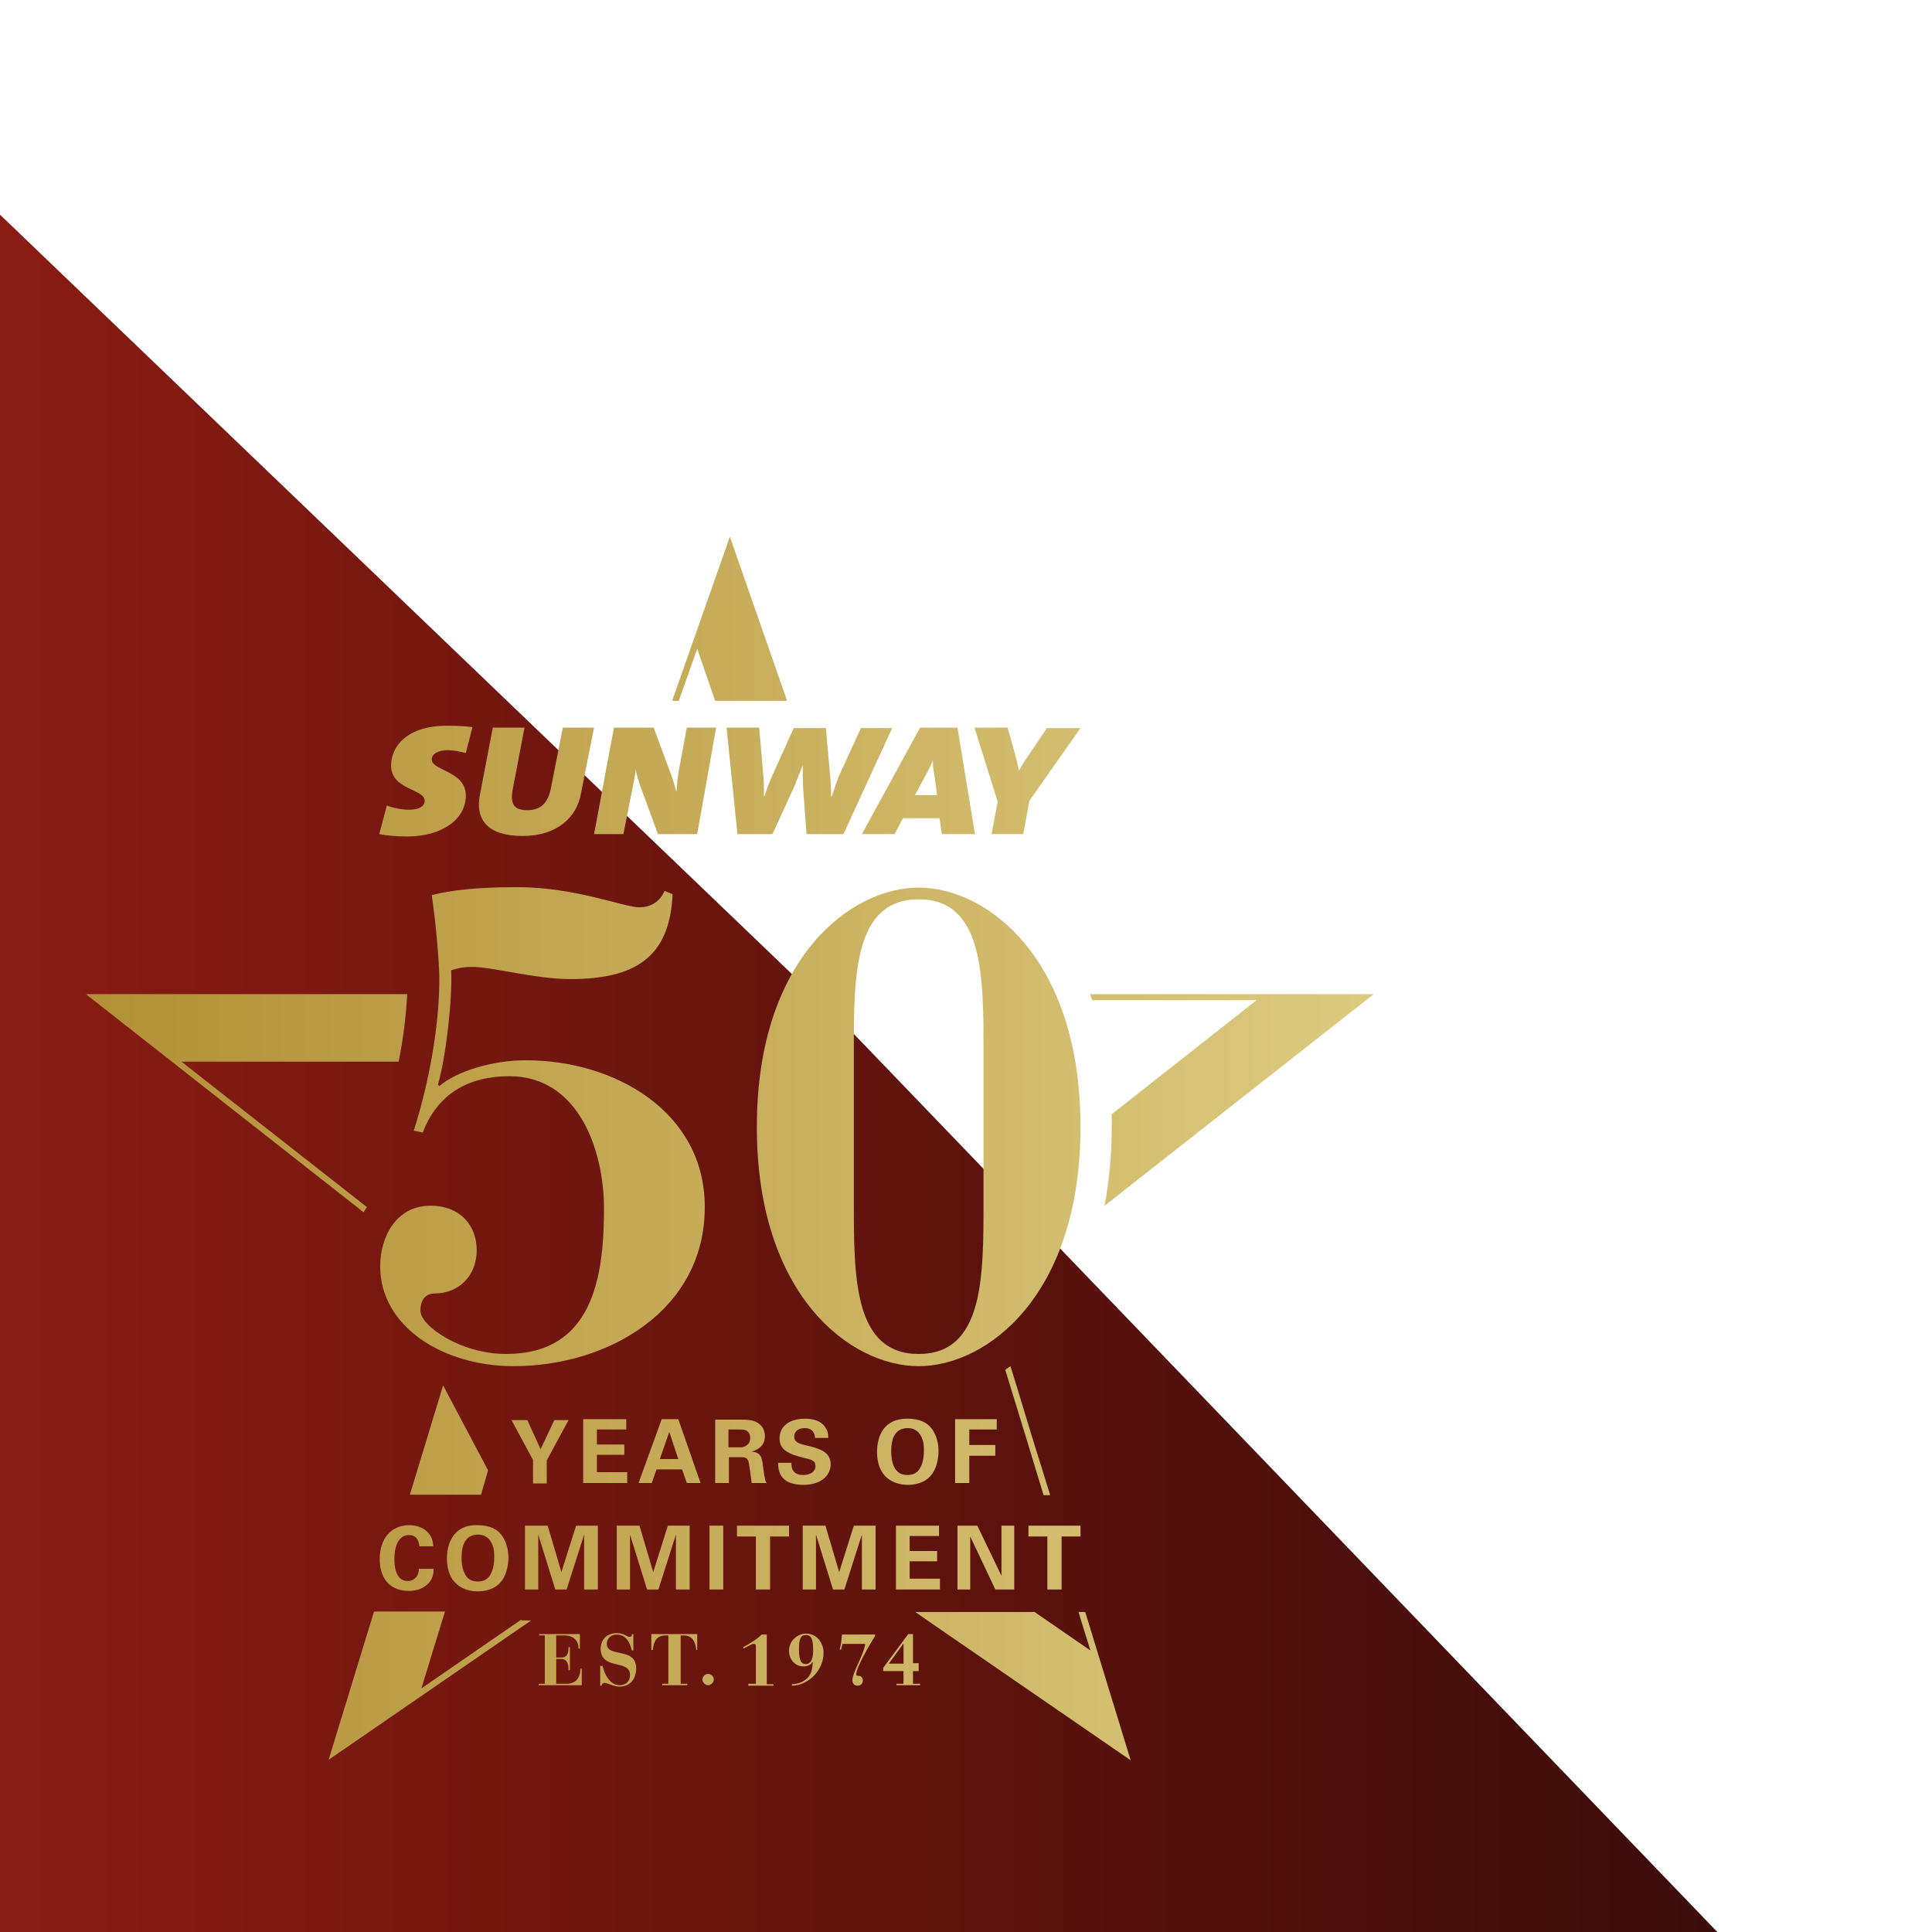
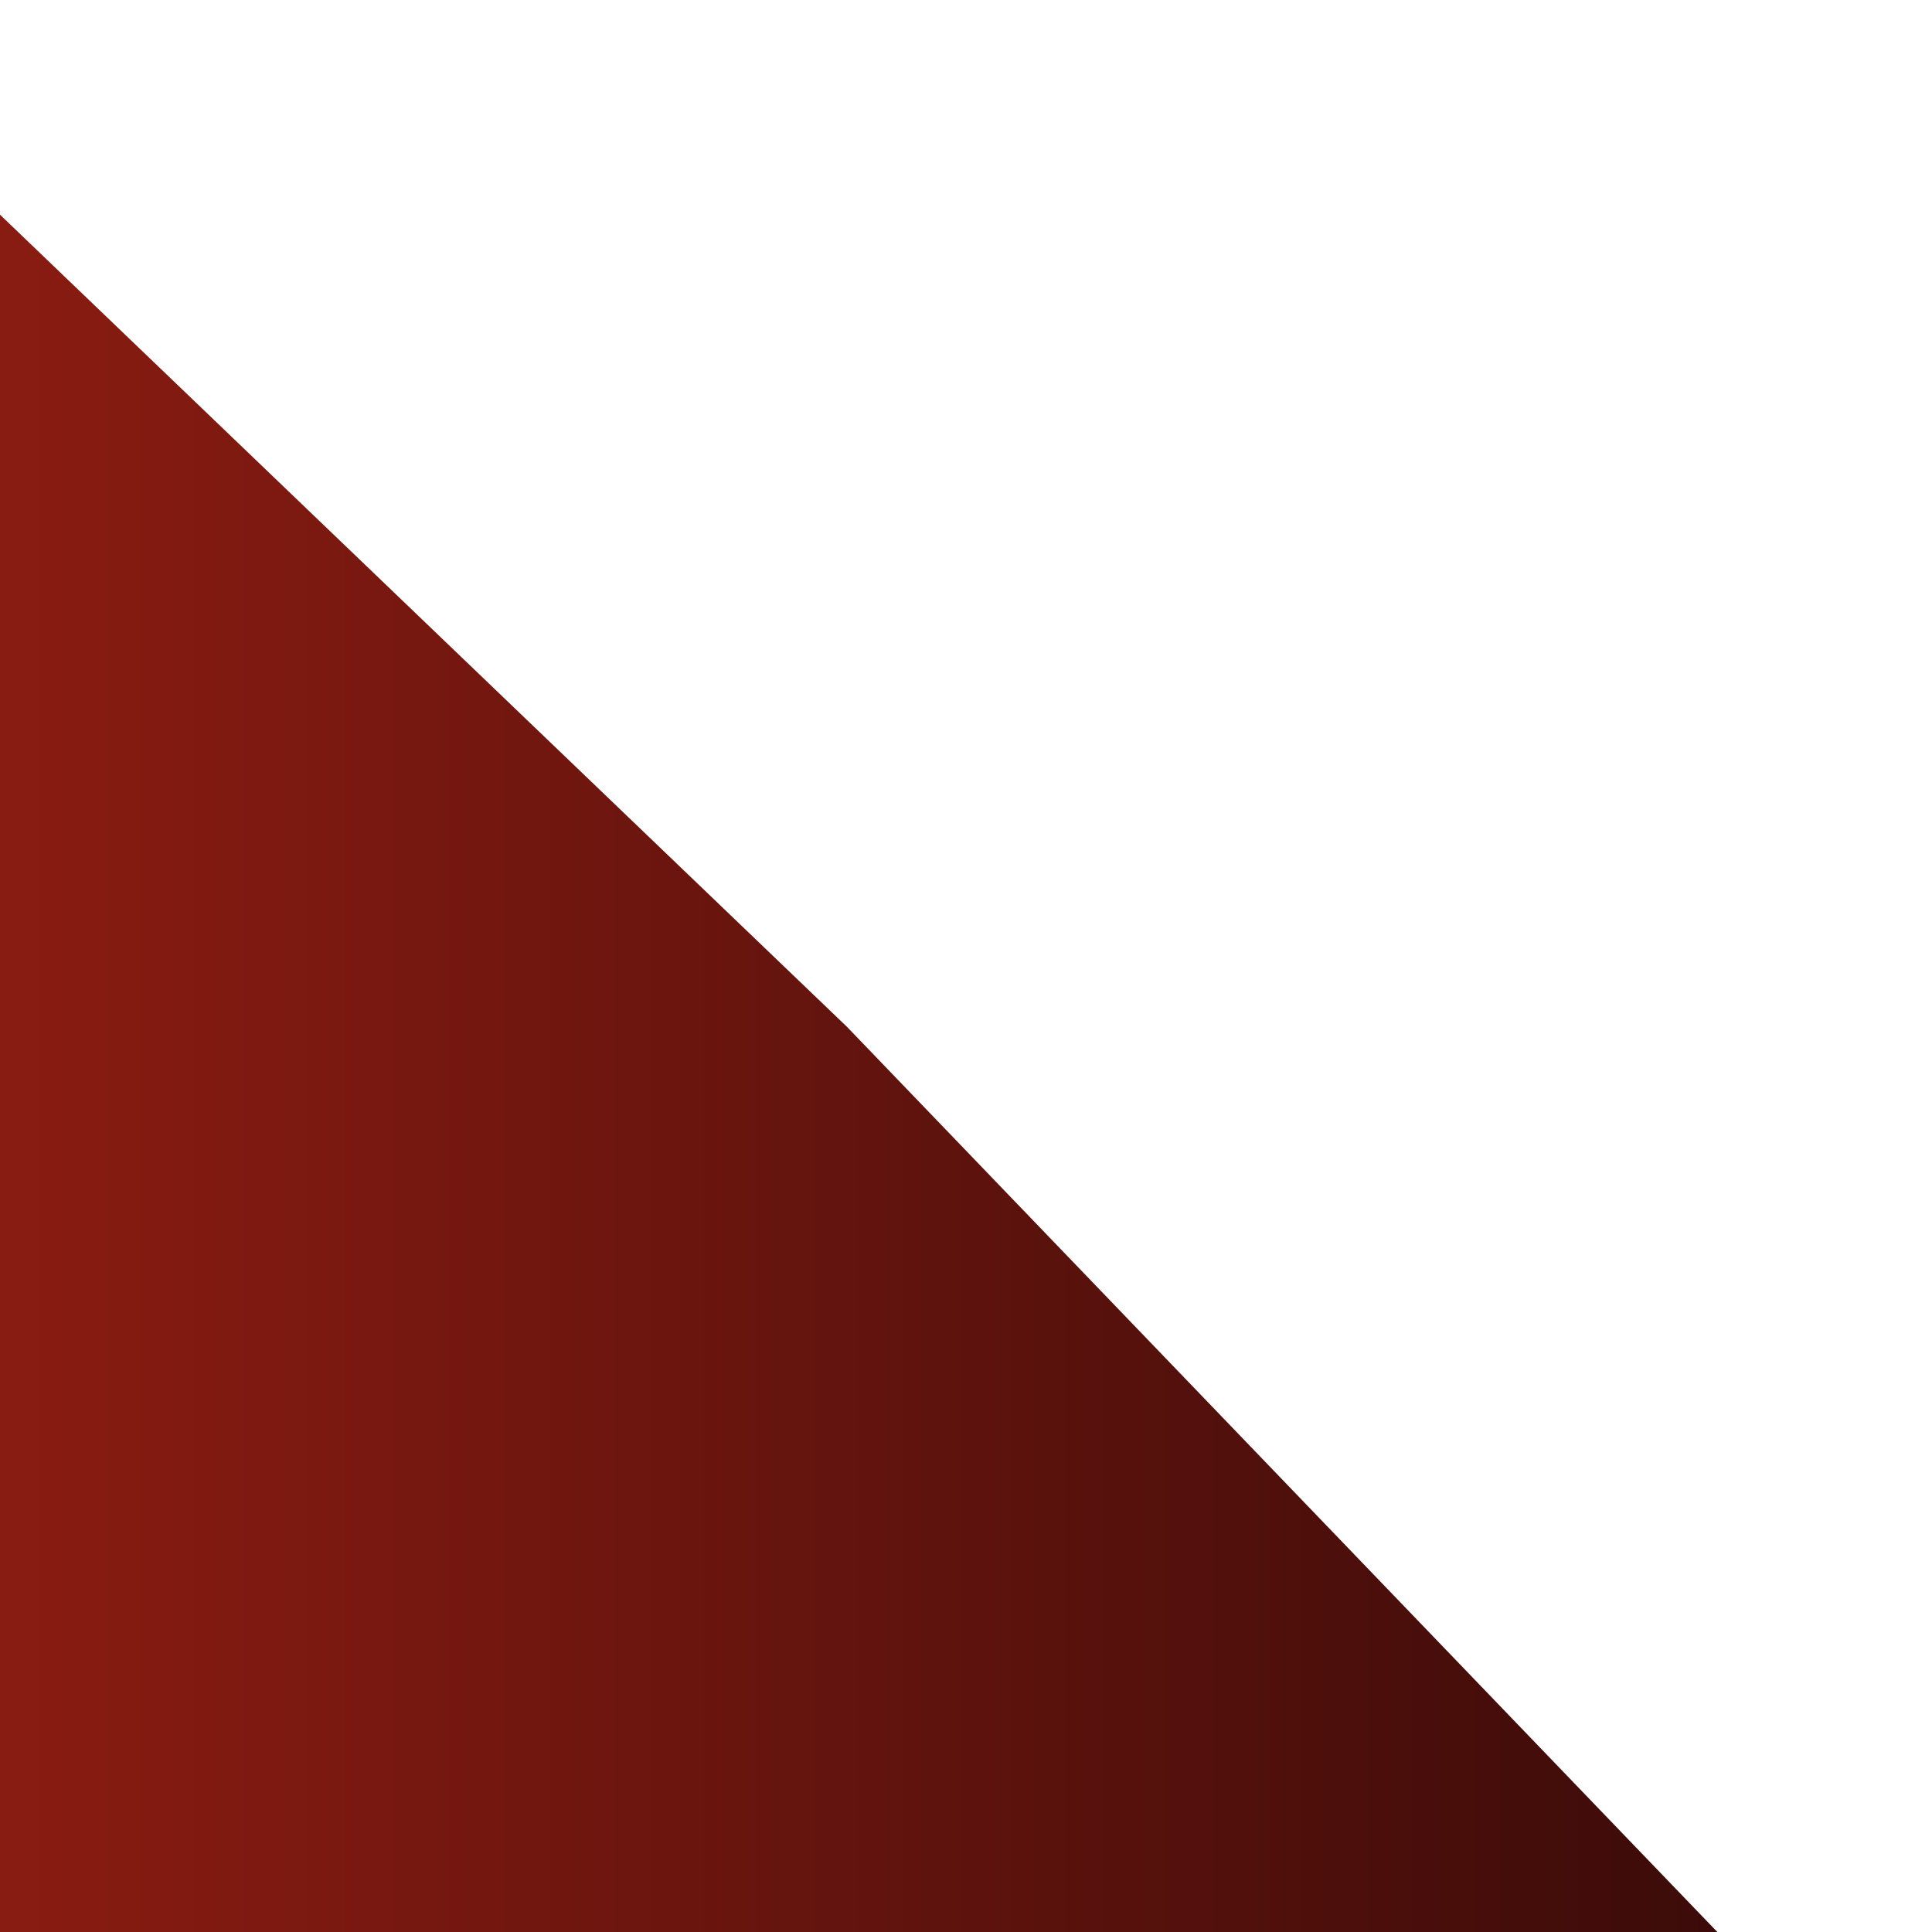
<svg xmlns="http://www.w3.org/2000/svg" width="180px" height="180px" version="1.1" xml:space="preserve" style="fill-rule:evenodd;clip-rule:evenodd;stroke-linejoin:round;stroke-miterlimit:2;">
  <path d="M0,20L78.919,95.676L160,180L0,180L0,20Z" style="fill:url(#_Linear1);fill-rule:nonzero;" />
-   <path d="M34.187,112.464C34.054,112.639 33.966,112.77 33.878,112.945L8,92.619L37.934,92.619C37.846,94.542 37.581,96.728 37.14,98.913L16.905,98.913L34.187,112.464ZM117.067,93.187L103.577,103.809L103.577,104.946C103.577,107.699 103.312,110.147 102.915,112.333L128,92.619L101.549,92.619C101.637,92.794 101.681,93.012 101.769,93.187L117.067,93.187ZM47.633,132.265L49.661,136.025L49.661,138.21L50.939,138.21L50.939,136.068L52.967,132.309L51.644,132.309L50.366,135.019L49.132,132.309L47.633,132.309L47.633,132.265ZM54.334,138.166L58.434,138.166L58.434,137.161L55.612,137.161L55.612,135.544L58.169,135.544L58.169,134.582L55.612,134.582L55.612,133.183L58.345,133.183L58.345,132.222L54.334,132.222L54.334,138.166ZM61.652,132.222L59.492,138.166L60.726,138.166L61.167,136.899L63.547,136.899L63.988,138.166L65.267,138.166L63.195,132.222L61.652,132.222ZM61.475,135.937L62.357,133.402L63.195,135.937L61.475,135.937ZM66.589,138.166L67.912,138.166L67.912,135.762L69.058,135.762C69.278,135.762 69.587,135.762 69.719,136.112C69.808,136.331 69.984,137.86 70.028,138.166L71.439,138.166C71.351,138.079 71.306,137.992 71.262,137.729C71.218,137.554 71.174,137.292 71.086,136.593C70.998,135.806 70.91,135.325 70.028,135.238C70.337,135.15 71.262,134.888 71.262,133.795C71.262,133.402 71.13,132.965 70.733,132.659C70.248,132.265 69.587,132.265 68.926,132.265L66.633,132.265L66.633,138.166L66.589,138.166ZM67.868,133.183L68.749,133.183C69.146,133.183 69.411,133.183 69.587,133.314C69.719,133.402 69.896,133.577 69.896,133.97C69.896,134.407 69.675,134.582 69.543,134.669C69.323,134.844 69.058,134.844 68.882,134.844L67.868,134.844L67.868,133.183ZM72.497,136.287C72.497,136.855 72.541,138.341 74.833,138.341C76.508,138.341 77.39,137.467 77.39,136.418C77.39,135.281 76.376,134.975 75.318,134.713C74.436,134.495 73.996,134.407 73.996,133.839C73.996,133.358 74.392,133.052 74.966,133.052C75.847,133.052 75.935,133.752 75.935,133.97L77.17,133.97C77.17,133.752 77.17,133.314 76.817,132.877C76.376,132.309 75.627,132.178 75.01,132.178C73.334,132.178 72.629,133.052 72.629,134.014C72.629,135.063 73.423,135.456 74.833,135.806C75.583,135.981 75.979,136.068 75.979,136.593C75.979,137.074 75.539,137.423 74.833,137.423C73.731,137.423 73.731,136.593 73.731,136.287L72.497,136.287ZM81.711,135.281C81.711,135.806 81.799,136.811 82.46,137.511C82.989,138.079 83.783,138.341 84.576,138.341C85.061,138.341 86.031,138.254 86.692,137.511C87.177,136.986 87.442,136.068 87.442,135.194C87.442,134.626 87.309,133.664 86.692,132.965C86.119,132.309 85.237,132.178 84.576,132.178C82.416,132.134 81.711,133.708 81.711,135.281ZM83.033,135.238C83.033,134.582 83.121,133.926 83.474,133.533C83.694,133.227 84.091,133.052 84.576,133.052C85.193,133.052 85.678,133.358 85.943,134.101C86.075,134.451 86.075,134.888 86.075,135.15C86.075,136.112 85.855,136.549 85.678,136.855C85.458,137.205 85.061,137.423 84.576,137.423C83.959,137.423 83.694,137.205 83.474,136.942C83.121,136.462 83.033,135.806 83.033,135.238ZM88.985,138.166L90.307,138.166L90.307,135.631L92.732,135.631L92.732,134.626L90.307,134.626L90.307,133.183L92.864,133.183L92.864,132.222L88.985,132.222L88.985,138.166ZM40.359,144.067C40.359,142.887 39.433,142.1 38.11,142.1C36.435,142.1 35.377,143.368 35.377,145.248C35.377,146.734 36.038,148.22 38.11,148.22C38.639,148.22 39.345,148.089 39.874,147.564C40.359,147.084 40.403,146.515 40.403,146.166L39.036,146.166C38.992,146.952 38.507,147.302 37.978,147.302C36.744,147.302 36.744,145.597 36.744,145.248C36.744,144.024 37.14,143.018 38.11,143.018C38.992,143.018 39.036,143.849 39.08,144.067L40.359,144.067ZM41.637,145.204C41.637,145.729 41.725,146.734 42.387,147.433C42.916,148.002 43.709,148.264 44.503,148.264C44.987,148.264 45.957,148.176 46.619,147.433C47.104,146.909 47.368,145.991 47.368,145.117C47.368,144.548 47.236,143.587 46.619,142.887C46.046,142.232 45.164,142.1 44.503,142.1C42.387,142.013 41.637,143.63 41.637,145.204ZM43.004,145.16C43.004,144.505 43.092,143.849 43.445,143.456C43.665,143.15 44.062,142.975 44.547,142.975C45.164,142.975 45.649,143.281 45.913,144.024C46.046,144.373 46.046,144.811 46.046,145.073C46.046,146.035 45.825,146.472 45.649,146.778C45.428,147.127 45.032,147.346 44.547,147.346C43.93,147.346 43.665,147.127 43.445,146.865C43.092,146.34 43.004,145.729 43.004,145.16ZM48.911,148.089L50.146,148.089L50.146,142.975L51.733,148.089L52.791,148.089L54.422,142.975L54.422,148.089L55.7,148.089L55.7,142.144L53.672,142.144L52.306,146.472L51.027,142.144L48.911,142.144L48.911,148.089ZM57.464,148.089L58.698,148.089L58.698,142.975L60.285,148.089L61.343,148.089L62.974,142.975L62.974,148.089L64.253,148.089L64.253,142.144L62.225,142.144L60.858,146.472L59.58,142.144L57.464,142.144L57.464,148.089ZM66.104,148.089L67.383,148.089L67.383,142.144L66.104,142.144L66.104,148.089ZM70.425,148.089L71.747,148.089L71.747,143.15L73.511,143.15L73.511,142.144L68.661,142.144L68.661,143.15L70.425,143.15L70.425,148.089ZM74.789,148.089L76.024,148.089L76.024,142.975L77.611,148.089L78.669,148.089L80.3,142.975L80.3,148.089L81.578,148.089L81.578,142.144L79.55,142.144L78.184,146.472L76.905,142.144L74.789,142.144L74.789,148.089ZM83.474,148.089L87.574,148.089L87.574,147.084L84.752,147.084L84.752,145.466L87.309,145.466L87.309,144.505L84.752,144.505L84.752,143.106L87.486,143.106L87.486,142.144L83.474,142.144L83.474,148.089ZM89.205,148.089L90.395,148.089L90.395,143.15L92.732,148.089L94.495,148.089L94.495,142.144L93.305,142.144L93.305,146.821L91.057,142.144L89.205,142.144L89.205,148.089ZM97.581,148.089L98.904,148.089L98.904,143.15L100.667,143.15L100.667,142.144L95.818,142.144L95.818,143.15L97.581,143.15L97.581,148.089ZM47.633,132.265L49.661,136.025L49.661,138.21L50.939,138.21L50.939,136.068L52.967,132.309L51.644,132.309L50.366,135.019L49.132,132.309L47.633,132.309L47.633,132.265ZM54.334,138.166L58.434,138.166L58.434,137.161L55.612,137.161L55.612,135.544L58.169,135.544L58.169,134.582L55.612,134.582L55.612,133.183L58.345,133.183L58.345,132.222L54.334,132.222L54.334,138.166ZM61.652,132.222L59.492,138.166L60.726,138.166L61.167,136.899L63.547,136.899L63.988,138.166L65.267,138.166L63.195,132.222L61.652,132.222ZM61.475,135.937L62.357,133.402L63.195,135.937L61.475,135.937ZM66.589,138.166L67.912,138.166L67.912,135.762L69.058,135.762C69.278,135.762 69.587,135.762 69.719,136.112C69.808,136.331 69.984,137.86 70.028,138.166L71.439,138.166C71.351,138.079 71.306,137.992 71.262,137.729C71.218,137.554 71.174,137.292 71.086,136.593C70.998,135.806 70.91,135.325 70.028,135.238C70.337,135.15 71.262,134.888 71.262,133.795C71.262,133.402 71.13,132.965 70.733,132.659C70.248,132.265 69.587,132.265 68.926,132.265L66.633,132.265L66.633,138.166L66.589,138.166ZM67.868,133.183L68.749,133.183C69.146,133.183 69.411,133.183 69.587,133.314C69.719,133.402 69.896,133.577 69.896,133.97C69.896,134.407 69.675,134.582 69.543,134.669C69.323,134.844 69.058,134.844 68.882,134.844L67.868,134.844L67.868,133.183ZM72.497,136.287C72.497,136.855 72.541,138.341 74.833,138.341C76.508,138.341 77.39,137.467 77.39,136.418C77.39,135.281 76.376,134.975 75.318,134.713C74.436,134.495 73.996,134.407 73.996,133.839C73.996,133.358 74.392,133.052 74.966,133.052C75.847,133.052 75.935,133.752 75.935,133.97L77.17,133.97C77.17,133.752 77.17,133.314 76.817,132.877C76.376,132.309 75.627,132.178 75.01,132.178C73.334,132.178 72.629,133.052 72.629,134.014C72.629,135.063 73.423,135.456 74.833,135.806C75.583,135.981 75.979,136.068 75.979,136.593C75.979,137.074 75.539,137.423 74.833,137.423C73.731,137.423 73.731,136.593 73.731,136.287L72.497,136.287ZM81.711,135.281C81.711,135.806 81.799,136.811 82.46,137.511C82.989,138.079 83.783,138.341 84.576,138.341C85.061,138.341 86.031,138.254 86.692,137.511C87.177,136.986 87.442,136.068 87.442,135.194C87.442,134.626 87.309,133.664 86.692,132.965C86.119,132.309 85.237,132.178 84.576,132.178C82.416,132.134 81.711,133.708 81.711,135.281ZM83.033,135.238C83.033,134.582 83.121,133.926 83.474,133.533C83.694,133.227 84.091,133.052 84.576,133.052C85.193,133.052 85.678,133.358 85.943,134.101C86.075,134.451 86.075,134.888 86.075,135.15C86.075,136.112 85.855,136.549 85.678,136.855C85.458,137.205 85.061,137.423 84.576,137.423C83.959,137.423 83.694,137.205 83.474,136.942C83.121,136.462 83.033,135.806 83.033,135.238ZM88.985,138.166L90.307,138.166L90.307,135.631L92.732,135.631L92.732,134.626L90.307,134.626L90.307,133.183L92.864,133.183L92.864,132.222L88.985,132.222L88.985,138.166ZM40.359,144.067C40.359,142.887 39.433,142.1 38.11,142.1C36.435,142.1 35.377,143.368 35.377,145.248C35.377,146.734 36.038,148.22 38.11,148.22C38.639,148.22 39.345,148.089 39.874,147.564C40.359,147.084 40.403,146.515 40.403,146.166L39.036,146.166C38.992,146.952 38.507,147.302 37.978,147.302C36.744,147.302 36.744,145.597 36.744,145.248C36.744,144.024 37.14,143.018 38.11,143.018C38.992,143.018 39.036,143.849 39.08,144.067L40.359,144.067ZM41.637,145.204C41.637,145.729 41.725,146.734 42.387,147.433C42.916,148.002 43.709,148.264 44.503,148.264C44.987,148.264 45.957,148.176 46.619,147.433C47.104,146.909 47.368,145.991 47.368,145.117C47.368,144.548 47.236,143.587 46.619,142.887C46.046,142.232 45.164,142.1 44.503,142.1C42.387,142.013 41.637,143.63 41.637,145.204ZM43.004,145.16C43.004,144.505 43.092,143.849 43.445,143.456C43.665,143.15 44.062,142.975 44.547,142.975C45.164,142.975 45.649,143.281 45.913,144.024C46.046,144.373 46.046,144.811 46.046,145.073C46.046,146.035 45.825,146.472 45.649,146.778C45.428,147.127 45.032,147.346 44.547,147.346C43.93,147.346 43.665,147.127 43.445,146.865C43.092,146.34 43.004,145.729 43.004,145.16ZM48.911,148.089L50.146,148.089L50.146,142.975L51.733,148.089L52.791,148.089L54.422,142.975L54.422,148.089L55.7,148.089L55.7,142.144L53.672,142.144L52.306,146.472L51.027,142.144L48.911,142.144L48.911,148.089ZM57.464,148.089L58.698,148.089L58.698,142.975L60.285,148.089L61.343,148.089L62.974,142.975L62.974,148.089L64.253,148.089L64.253,142.144L62.225,142.144L60.858,146.472L59.58,142.144L57.464,142.144L57.464,148.089ZM66.104,148.089L67.383,148.089L67.383,142.144L66.104,142.144L66.104,148.089ZM70.425,148.089L71.747,148.089L71.747,143.15L73.511,143.15L73.511,142.144L68.661,142.144L68.661,143.15L70.425,143.15L70.425,148.089ZM74.789,148.089L76.024,148.089L76.024,142.975L77.611,148.089L78.669,148.089L80.3,142.975L80.3,148.089L81.578,148.089L81.578,142.144L79.55,142.144L78.184,146.472L76.905,142.144L74.789,142.144L74.789,148.089ZM83.474,148.089L87.574,148.089L87.574,147.084L84.752,147.084L84.752,145.466L87.309,145.466L87.309,144.505L84.752,144.505L84.752,143.106L87.486,143.106L87.486,142.144L83.474,142.144L83.474,148.089ZM89.205,148.089L90.395,148.089L90.395,143.15L92.732,148.089L94.495,148.089L94.495,142.144L93.305,142.144L93.305,146.821L91.057,142.144L89.205,142.144L89.205,148.089ZM97.581,148.089L98.904,148.089L98.904,143.15L100.667,143.15L100.667,142.144L95.818,142.144L95.818,143.15L97.581,143.15L97.581,148.089ZM50.19,156.875L50.763,156.875L50.763,152.373L50.234,152.373L50.234,152.242L54.025,152.242L54.025,153.597L53.893,153.597L53.893,153.509C53.893,152.897 53.452,152.373 52.614,152.373L51.821,152.373L51.821,154.427L52.306,154.427C52.747,154.427 52.967,154.165 52.967,153.553L52.967,153.465L53.099,153.465L53.099,155.607L52.967,155.607L52.967,155.433C52.967,154.952 52.747,154.558 52.306,154.558L51.821,154.558L51.821,156.875L52.791,156.875C53.893,156.875 54.069,155.957 54.069,155.564L54.069,155.476L54.201,155.476L54.201,157.006L50.19,157.006L50.19,156.875ZM55.921,155.214L56.141,155.214C56.317,155.957 56.802,157.006 57.728,157.006C58.301,157.006 58.698,156.656 58.698,156.044C58.698,154.558 55.965,155.651 55.965,153.597C55.965,152.722 56.582,152.154 57.464,152.154C58.169,152.154 58.389,152.504 58.654,152.504C58.874,152.504 58.874,152.329 58.874,152.242L59.007,152.242L59.007,153.771L58.874,153.771C58.698,153.072 58.345,152.285 57.464,152.285C56.935,152.285 56.538,152.635 56.538,153.16C56.538,154.471 59.271,153.422 59.271,155.433C59.271,156.482 58.654,157.137 57.728,157.137C57.155,157.137 56.582,156.788 56.317,156.788C56.141,156.788 56.053,156.919 56.053,157.05L55.921,157.05L55.921,155.214ZM61.652,156.875L62.269,156.875L62.269,152.373L62.004,152.373C61.123,152.373 60.902,152.985 60.814,153.728L60.682,153.728L60.682,152.242L64.958,152.242L64.958,153.728L64.87,153.728C64.782,152.985 64.561,152.373 63.68,152.373L63.415,152.373L63.415,156.875L64.032,156.875L64.032,157.006L61.696,157.006L61.696,156.875L61.652,156.875ZM65.972,155.957C66.281,155.957 66.501,156.219 66.501,156.482C66.501,156.744 66.237,157.006 65.972,157.006C65.708,157.006 65.443,156.744 65.443,156.482C65.443,156.219 65.664,155.957 65.972,155.957ZM69.719,156.875L70.425,156.875L70.425,153.422C70.425,153.203 70.381,153.16 70.204,153.16C70.116,153.16 70.028,153.203 69.852,153.291L69.278,153.597L69.234,153.465C69.896,153.116 70.645,152.635 70.954,152.285L71.439,152.285L71.439,156.919L72.056,156.919L72.056,157.05L69.719,157.05L69.719,156.875ZM73.819,156.919C74.613,156.875 75.406,156.482 75.627,155.607C75.715,155.258 75.715,154.995 75.715,154.777C75.583,155.127 75.23,155.258 74.833,155.258C74.128,155.258 73.511,154.646 73.511,153.815C73.511,152.81 74.348,152.198 75.098,152.198C76.112,152.198 76.729,153.072 76.729,153.99C76.729,155.651 75.274,157.05 73.775,157.05L73.775,156.919L73.819,156.919ZM75.098,155.039C75.495,155.039 75.759,154.602 75.759,153.859C75.759,153.028 75.715,152.329 75.098,152.329C74.613,152.329 74.436,152.679 74.436,153.64C74.436,154.646 74.613,155.039 75.098,155.039ZM81.534,152.416C81.137,153.028 79.771,155.345 79.771,156.001C79.771,156.088 79.815,156.132 79.991,156.132C80.212,156.132 80.388,156.307 80.388,156.569C80.388,156.831 80.212,157.05 79.903,157.05C79.55,157.05 79.418,156.788 79.418,156.525C79.418,155.826 80.52,154.077 80.608,153.16L78.492,153.16L78.36,153.684L78.228,153.684C78.36,153.247 78.404,152.766 78.448,152.285L81.534,152.285L81.534,152.416ZM83.518,156.875L84.179,156.875L84.179,155.695L82.284,155.695L82.284,155.389L84.62,152.242L85.061,152.242L85.061,154.952L85.59,154.952L85.59,155.695L85.061,155.695L85.061,156.875L85.722,156.875L85.722,157.006L83.518,157.006L83.518,156.875ZM84.179,153.116L82.813,154.995L84.179,154.995L84.179,153.116ZM55.347,67.791L52.438,67.791L51.336,73.386C51.071,74.741 50.454,75.484 49.132,75.484C47.941,75.484 47.5,74.959 47.765,73.561L48.867,67.791L45.913,67.791L44.723,73.998C44.238,76.358 45.428,77.888 48.691,77.888C51.909,77.888 53.716,76.14 54.113,73.998L55.347,67.791ZM40.226,70.763C40.226,71.812 43.4,71.812 43.4,74.129C43.4,76.314 41.196,77.932 37.934,77.932C36.92,77.932 35.994,77.844 35.333,77.713L36.038,75.047C36.611,75.265 37.405,75.44 38.154,75.44C39.08,75.44 39.565,75.091 39.565,74.61C39.565,73.473 36.435,73.604 36.435,71.331C36.435,69.495 37.978,67.616 41.637,67.616C42.695,67.616 43.4,67.66 44.018,67.747L43.4,70.151C42.827,70.02 42.254,69.889 41.637,69.889C40.755,69.933 40.226,70.239 40.226,70.763ZM64.958,77.713L61.299,77.713L59.712,73.386C59.536,72.905 59.315,72.206 59.227,71.681C59.183,72.074 59.139,72.468 59.007,73.036L58.081,77.713L55.347,77.713L57.199,67.791L60.902,67.791L62.445,71.943C62.666,72.512 62.842,73.124 63.018,73.779C63.063,73.255 63.106,72.643 63.239,71.812L63.988,67.791L66.722,67.791L64.958,77.713ZM78.581,77.713L75.142,77.713L74.833,73.517C74.789,72.818 74.789,71.987 74.789,71.288C74.569,71.812 74.26,72.686 73.952,73.386L71.968,77.713L68.705,77.713L67.691,67.791L70.733,67.791L71.13,72.38C71.174,72.949 71.174,73.561 71.174,74.173L71.218,74.173C71.395,73.648 71.659,72.905 71.879,72.424L73.952,67.834L76.949,67.834L77.346,72.337C77.39,72.774 77.434,73.473 77.434,74.216L77.478,74.216C77.699,73.604 77.963,72.774 78.184,72.249L80.212,67.834L83.121,67.834L78.581,77.713ZM95.906,74.61L95.333,77.713L92.379,77.713L92.952,74.697L90.792,67.791L93.878,67.791L94.495,69.976C94.628,70.501 94.804,71.113 94.936,71.812C95.289,71.113 95.774,70.457 96.126,69.933L97.537,67.834L100.667,67.834L95.906,74.61ZM85.237,74.085L86.251,72.206C86.472,71.812 86.692,71.375 86.913,70.851C86.913,71.288 86.957,71.768 87.045,72.162L87.309,74.085L85.237,74.085ZM85.722,67.791L80.3,77.713L83.342,77.713L84.135,76.227L87.53,76.227L87.75,77.713L90.836,77.713L89.205,67.791L85.722,67.791ZM39.389,105.514C40.755,101.929 43.621,100.268 47.456,100.268C53.937,100.268 56.273,107.219 56.273,112.595C56.273,119.021 55.215,126.146 47.148,126.146C42.916,126.146 39.168,123.523 39.168,122.124C39.168,120.988 39.741,120.507 40.535,120.507C42.739,120.507 44.414,118.846 44.414,116.485C44.414,114.212 42.916,112.333 40.094,112.333C36.964,112.333 35.421,115.174 35.421,117.972C35.421,123.61 41.284,127.282 47.853,127.282C56.67,127.282 65.664,122.081 65.664,112.464C65.664,103.547 57.243,98.782 48.999,98.782C45.825,98.782 42.519,99.831 40.932,101.186L40.799,101.055C41.549,98.52 42.166,93.012 42.034,90.39C42.916,90.127 43.4,90.084 43.974,90.084C45.869,90.084 49.925,91.22 53.099,91.22C59.051,91.22 62.401,89.297 62.666,83.308L61.916,83.002C61.52,83.92 60.726,84.532 59.536,84.532C58.169,84.532 53.584,82.653 48.206,82.653C44.282,82.653 41.946,82.959 40.226,83.396C40.623,86.062 40.932,89.778 40.932,91.264C40.932,95.46 40.006,100.793 38.551,105.339L39.389,105.514ZM100.667,104.989C100.667,89.253 91.938,82.696 85.59,82.696C79.286,82.696 70.513,89.253 70.513,104.989C70.513,120.725 79.242,127.282 85.59,127.282C91.938,127.282 100.667,120.725 100.667,104.989ZM79.55,97.908C79.55,90.914 79.55,83.789 85.59,83.789C91.63,83.789 91.63,90.914 91.63,97.908L91.63,112.027C91.63,119.021 91.63,126.146 85.59,126.146C79.55,126.146 79.55,119.021 79.55,112.027L79.55,97.908ZM39.389,105.514C40.755,101.929 43.621,100.268 47.456,100.268C53.937,100.268 56.273,107.219 56.273,112.595C56.273,119.021 55.215,126.146 47.148,126.146C42.916,126.146 39.168,123.523 39.168,122.124C39.168,120.988 39.741,120.507 40.535,120.507C42.739,120.507 44.414,118.846 44.414,116.485C44.414,114.212 42.916,112.333 40.094,112.333C36.964,112.333 35.421,115.174 35.421,117.972C35.421,123.61 41.284,127.282 47.853,127.282C56.67,127.282 65.664,122.081 65.664,112.464C65.664,103.547 57.243,98.782 48.999,98.782C45.825,98.782 42.519,99.831 40.932,101.186L40.799,101.055C41.549,98.52 42.166,93.012 42.034,90.39C42.916,90.127 43.4,90.084 43.974,90.084C45.869,90.084 49.925,91.22 53.099,91.22C59.051,91.22 62.401,89.297 62.666,83.308L61.916,83.002C61.52,83.92 60.726,84.532 59.536,84.532C58.169,84.532 53.584,82.653 48.206,82.653C44.282,82.653 41.946,82.959 40.226,83.396C40.623,86.062 40.932,89.778 40.932,91.264C40.932,95.46 40.006,100.793 38.551,105.339L39.389,105.514ZM100.667,104.989C100.667,89.253 91.938,82.696 85.59,82.696C79.286,82.696 70.513,89.253 70.513,104.989C70.513,120.725 79.242,127.282 85.59,127.282C91.938,127.282 100.667,120.725 100.667,104.989ZM79.55,97.908C79.55,90.914 79.55,83.789 85.59,83.789C91.63,83.789 91.63,90.914 91.63,97.908L91.63,112.027C91.63,119.021 91.63,126.146 85.59,126.146C79.55,126.146 79.55,119.021 79.55,112.027L79.55,97.908ZM96.171,133.926L94.628,128.856L94.143,127.282C93.966,127.413 93.79,127.501 93.658,127.632L94.319,129.774L95.686,134.232L97.229,139.303L97.846,139.303L96.171,133.926ZM68,50L62.622,65.299L63.239,65.299L64.958,60.447L66.633,65.299L73.334,65.299L68,50ZM48.955,150.974C48.823,150.974 48.647,150.974 48.514,150.93L39.256,157.312L41.417,150.275L41.461,150.143L34.848,150.143L30.616,163.956L49.484,150.974L48.955,150.974ZM105.34,164L101.108,150.187L100.491,150.187L100.667,150.799L101.593,153.771L99.433,152.285L96.391,150.187L85.281,150.187L86.472,151.018L105.34,164ZM41.284,129.074L38.198,139.215L38.198,139.259L44.811,139.259L44.855,139.128L45.472,136.986L41.284,129.074Z" style="fill:url(#_Linear2);fill-rule:nonzero;" />
  <defs>
    <linearGradient id="_Linear1" x1="0" y1="0" x2="1" y2="0" gradientUnits="userSpaceOnUse" gradientTransform="matrix(159.999,-0.458,0.458,159.999,-1.5972e-08,100)">
      <stop offset="0" style="stop-color:rgb(138,28,18);stop-opacity:1" />
      <stop offset="1" style="stop-color:rgb(59,11,9);stop-opacity:1" />
    </linearGradient>
    <linearGradient id="_Linear2" x1="0" y1="0" x2="1" y2="0" gradientUnits="userSpaceOnUse" gradientTransform="matrix(118.893,0,0,118.893,8.903,106.997)">
      <stop offset="0" style="stop-color:rgb(179,144,55);stop-opacity:1" />
      <stop offset="1" style="stop-color:rgb(220,203,127);stop-opacity:1" />
    </linearGradient>
  </defs>
</svg>